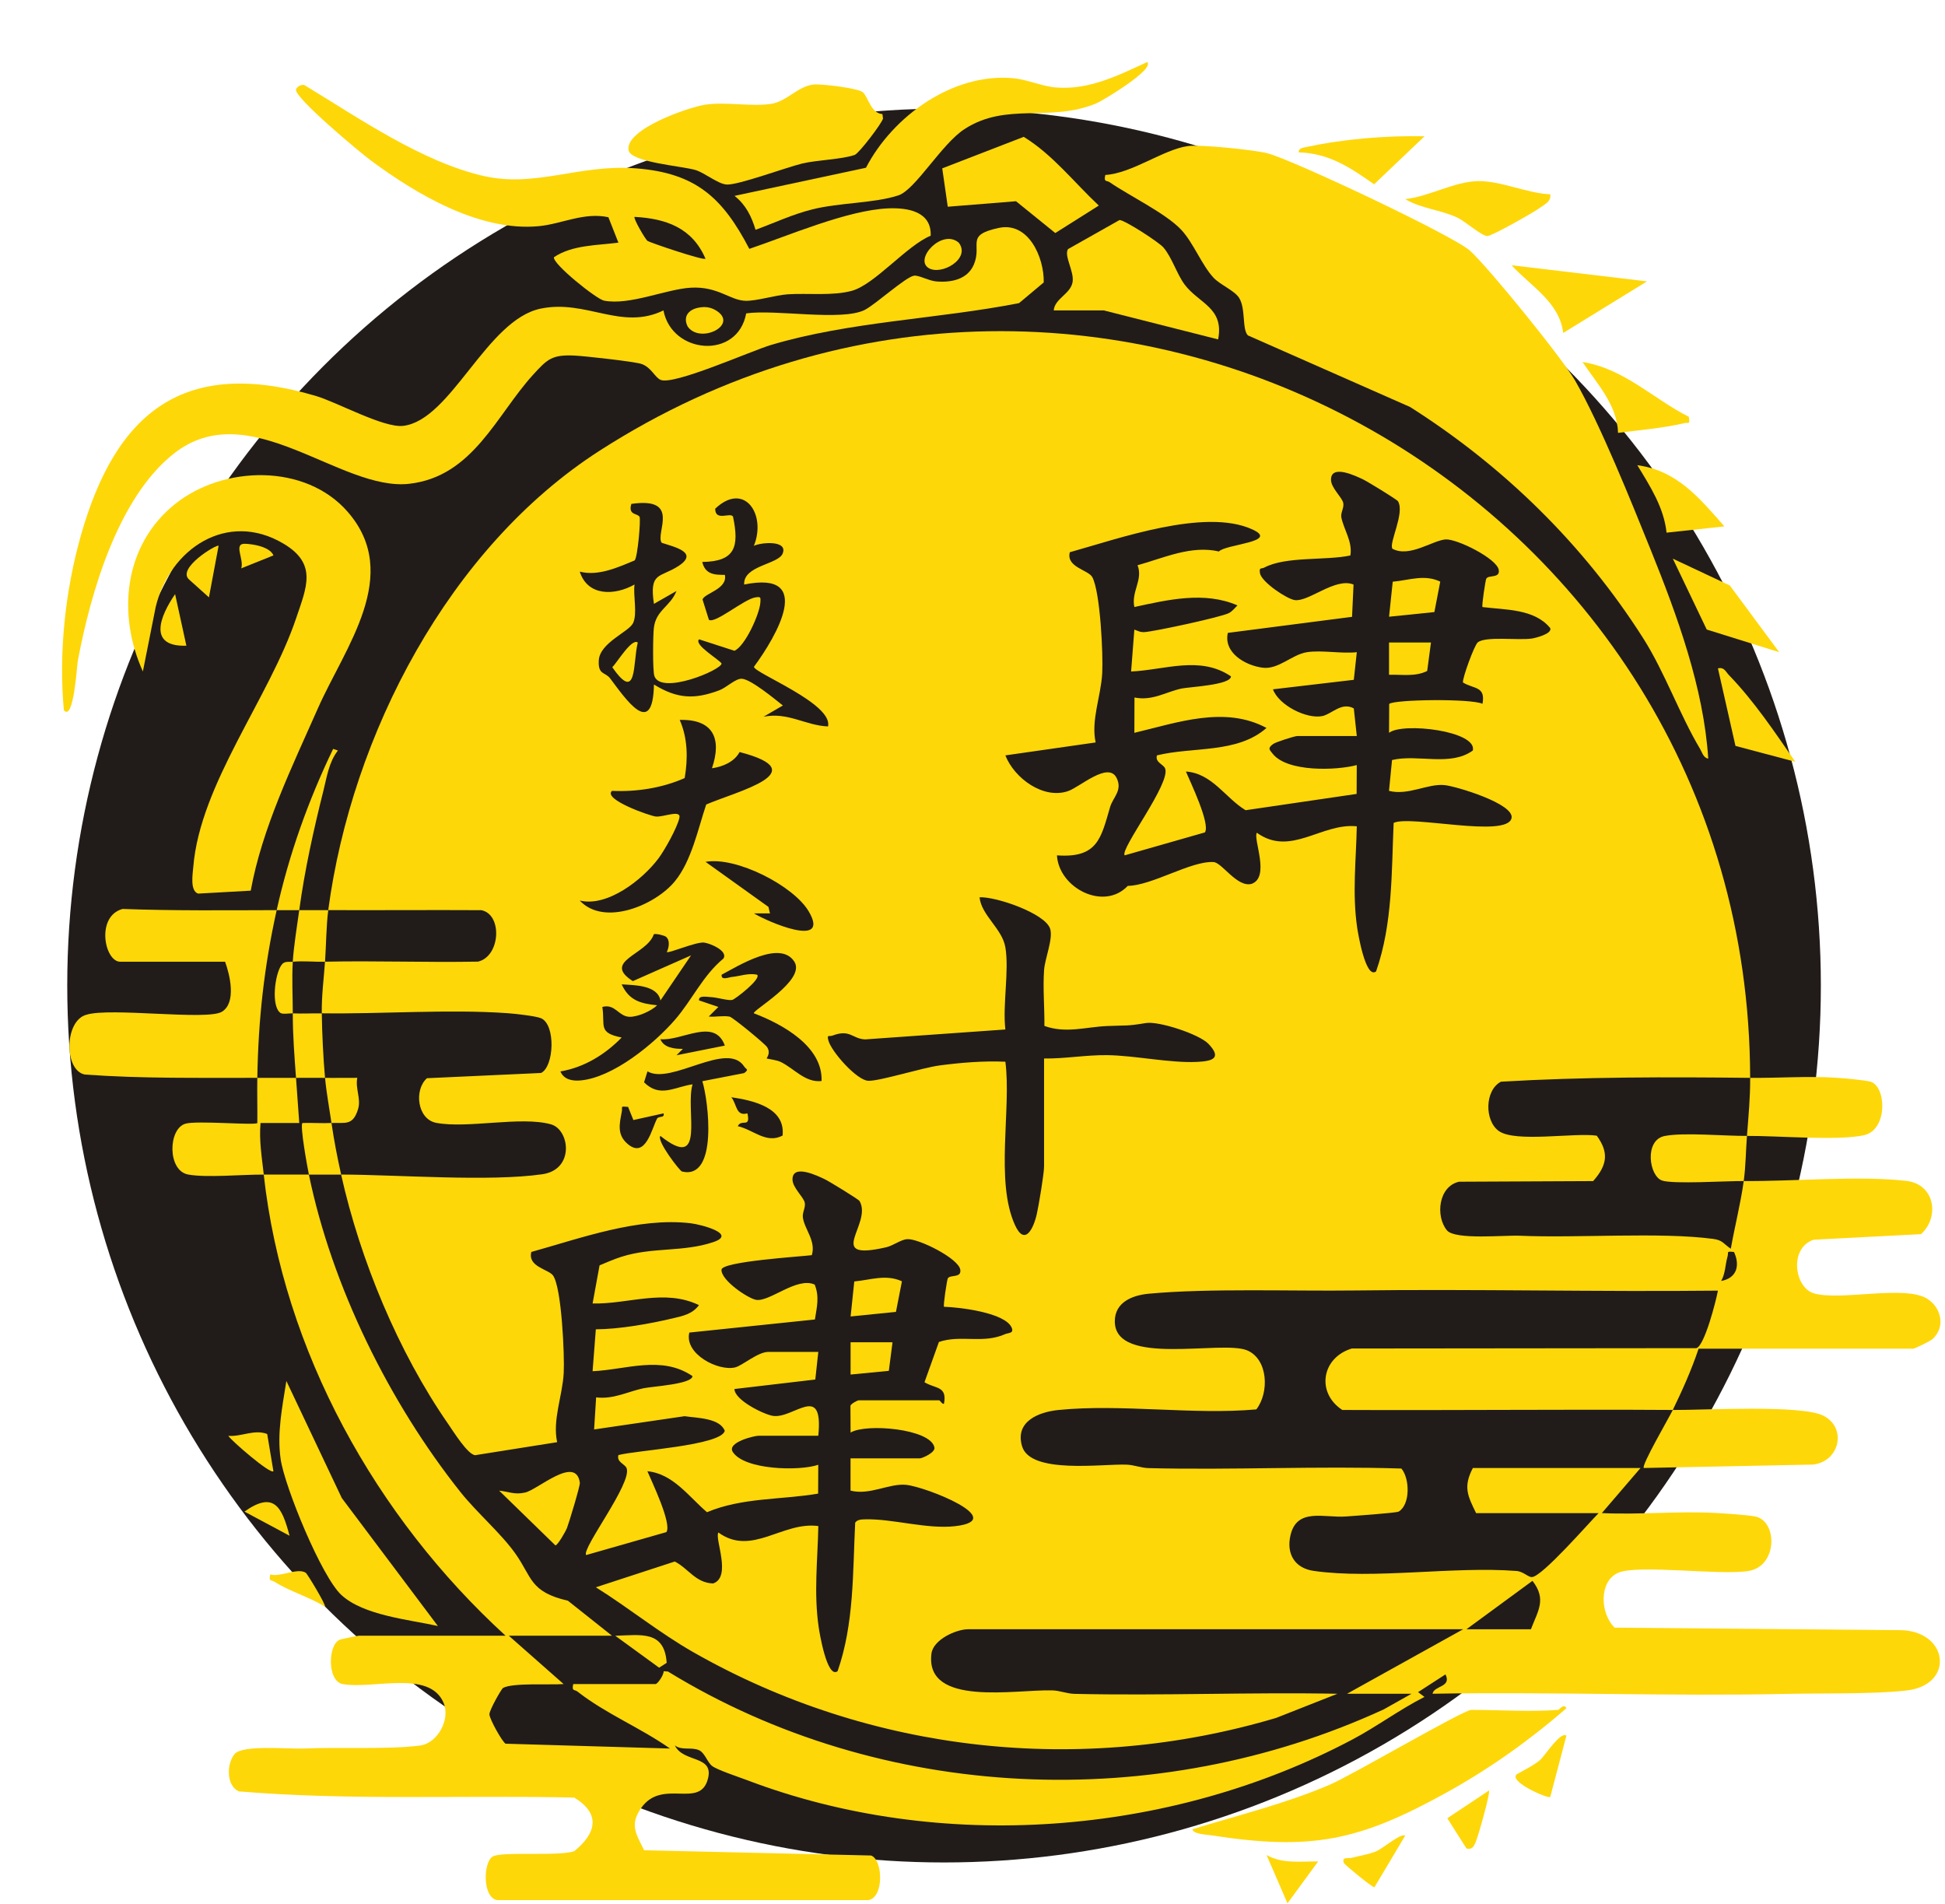
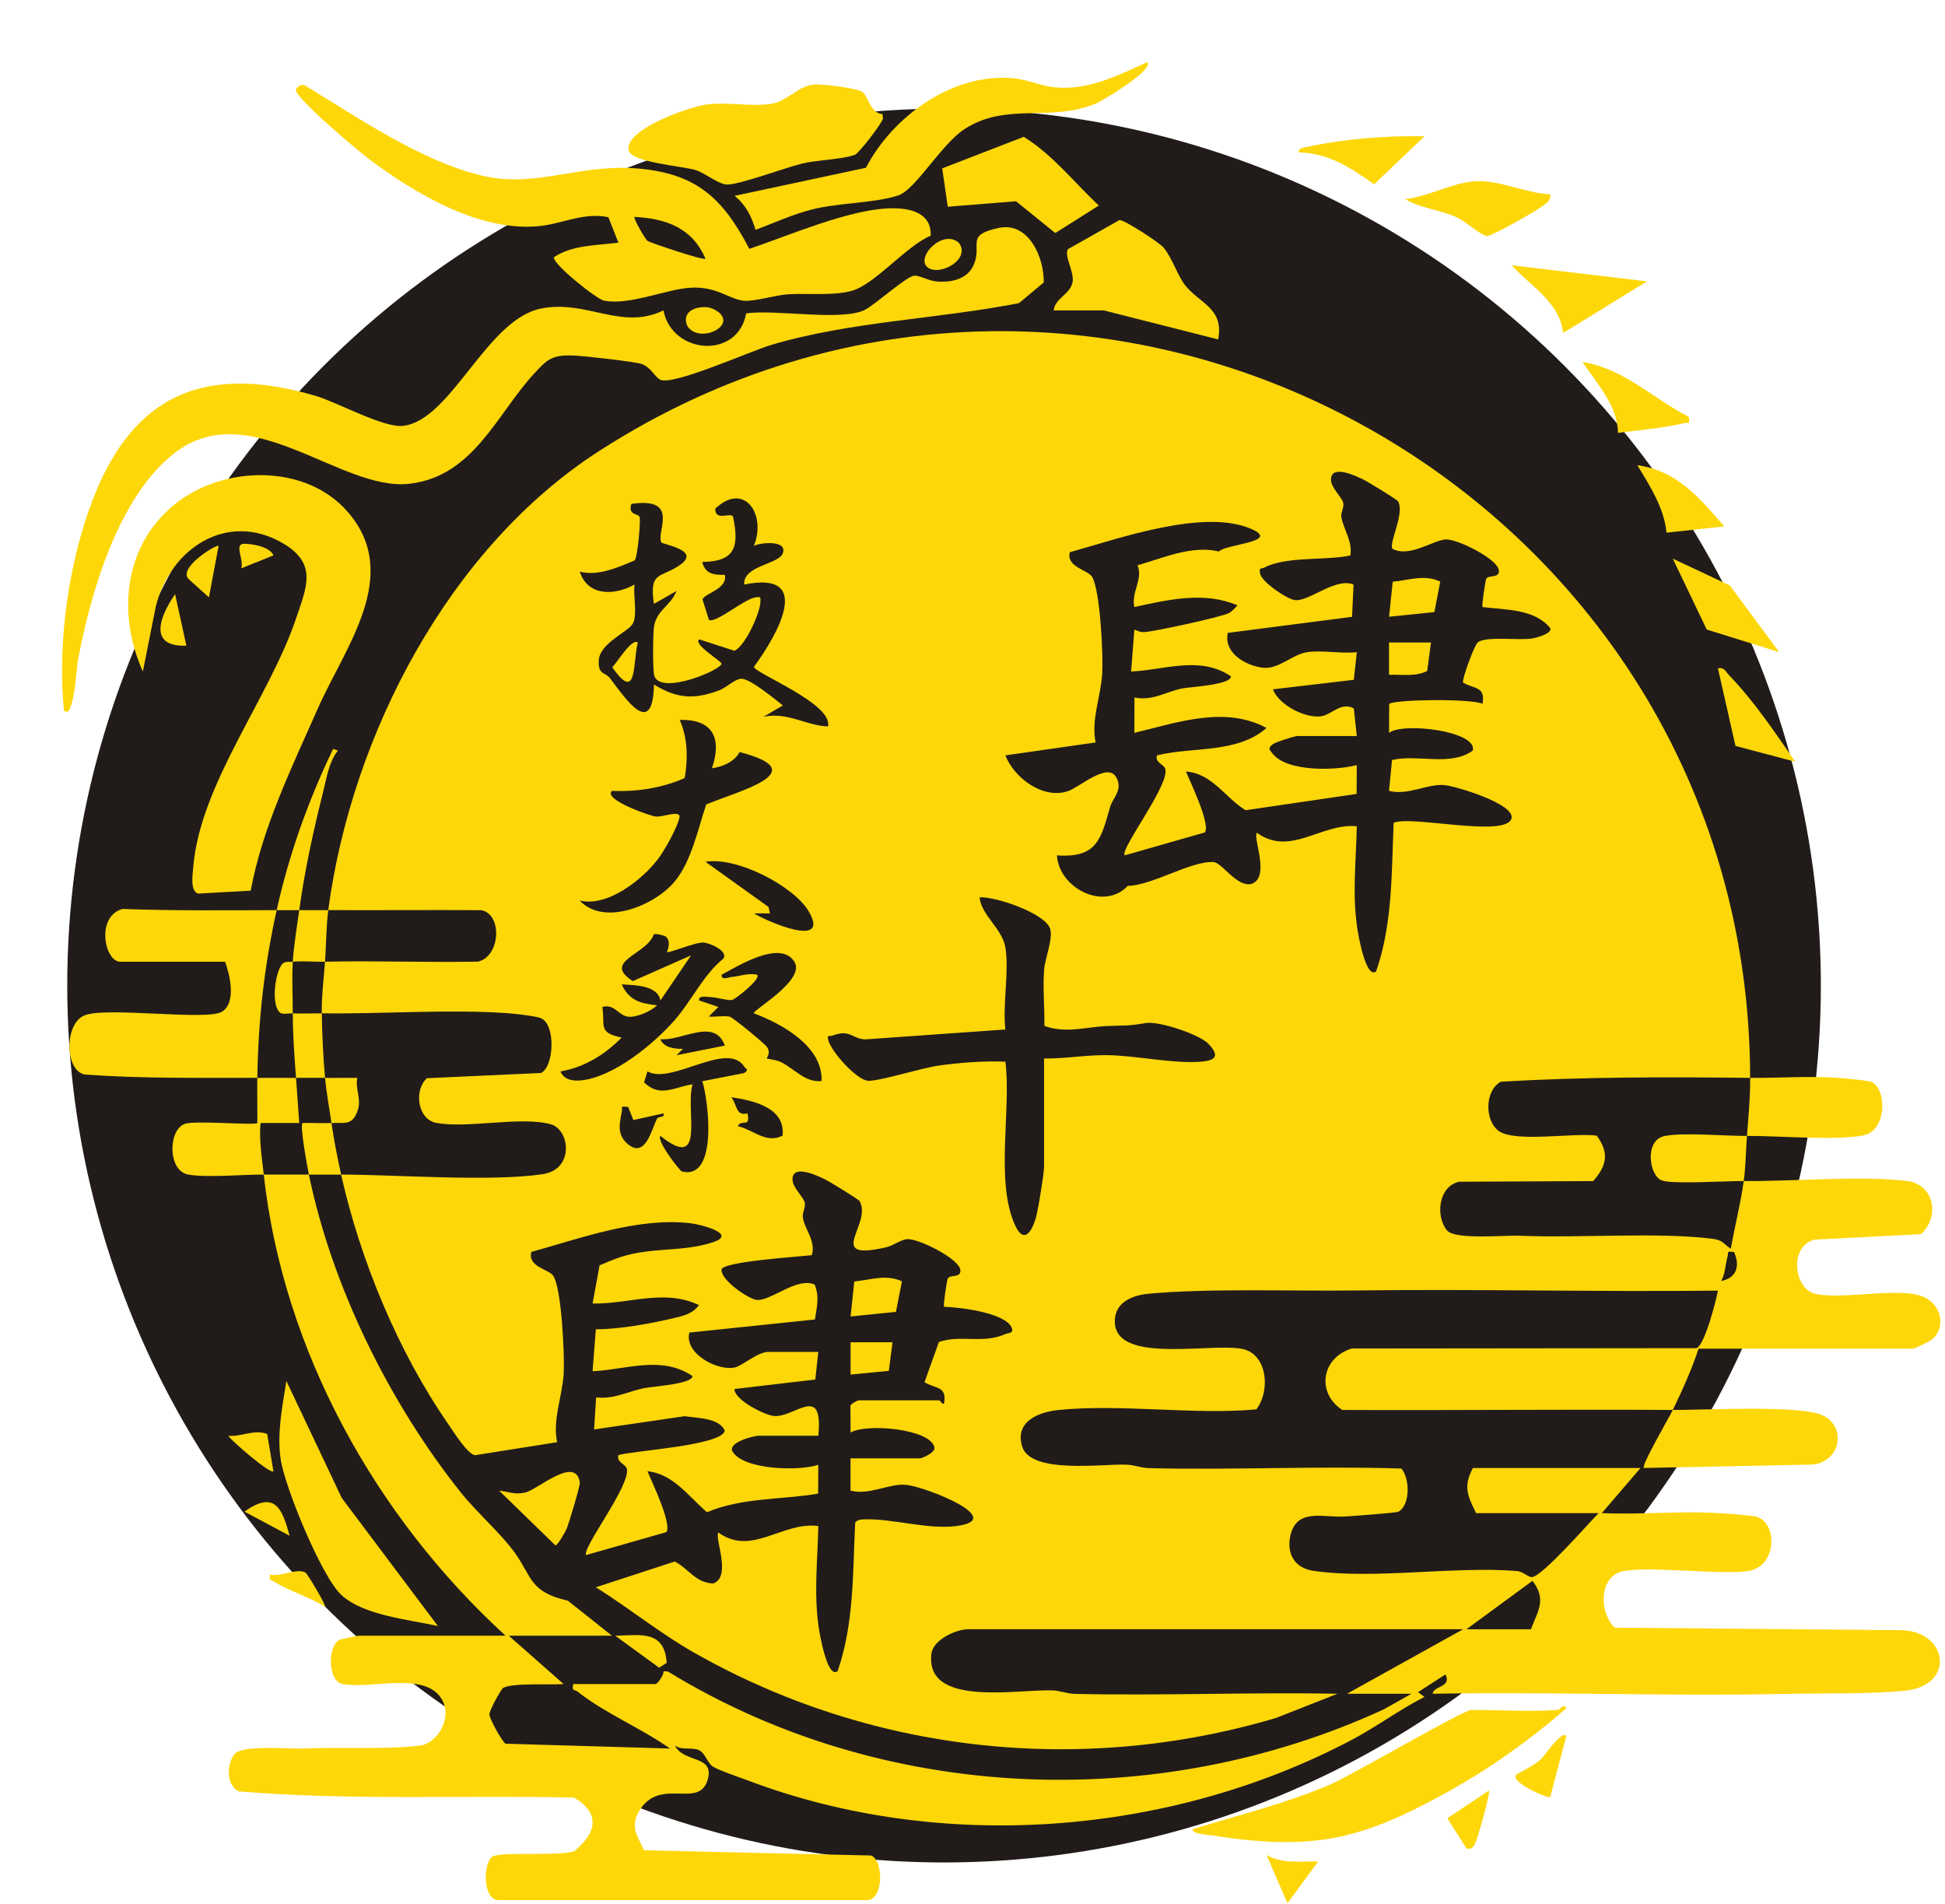
<svg xmlns="http://www.w3.org/2000/svg" width="376" height="368" viewBox="0 0 376 368" fill="none">
  <circle cx="182.5" cy="190.5" r="169.5" fill="#211C1A" />
  <g filter="url(#filter0_d_1343_305848)">
    <path d="M325.714 207.561C325.493 210.436 325.486 213.43 325.09 216.286C321.84 216.255 311.451 216.926 309.297 216.187C306.793 215.328 305.809 208.341 309.833 207.573C313.589 206.855 321.394 207.595 325.714 207.561Z" fill="#FED709" />
    <path d="M326.339 196.341C310.277 196.166 294.175 196.138 278.154 197.084C274.997 198.757 274.969 204.623 277.735 206.609C280.919 208.897 292.348 206.89 296.682 207.517C298.998 210.714 298.792 213.133 295.979 216.296L270.062 216.418C266.072 217.307 265.47 223.08 267.714 225.814C269.269 227.706 278.837 226.726 281.797 226.857C293.079 227.347 308.935 226.105 319.202 227.472C321.035 227.715 321.21 228.446 322.593 229.373C323.361 225.031 324.488 220.654 325.093 216.283C334.649 216.374 347.542 215.197 356.583 216.268C362.028 216.914 363.027 223.236 359.358 226.551L338.62 227.628C333.825 229.189 334.871 236.837 338.611 237.98C343.659 239.522 356.308 236.304 360.595 239.057C363.329 240.812 364.126 244.555 361.575 246.843C361.122 247.249 358.154 248.694 357.816 248.694H316.365C315.01 252.756 313.243 256.692 311.379 260.538C317.417 260.576 336.26 259.486 340.496 261.65C345.107 264.004 343.64 270.531 338.452 271.093L305.772 271.752C305.263 271.259 310.639 262.059 311.379 260.535C290.091 260.398 268.782 260.635 247.488 260.535C242.396 257.204 243.486 250.417 249.327 248.657L315.953 248.588C317.538 248.048 319.724 239.507 320.102 237.471C296.735 237.721 273.324 237.14 249.951 237.437C237.816 237.593 221.695 236.978 210.063 238.067C206.923 238.361 203.52 239.688 203.511 243.387C203.486 252.266 224.183 246.958 229.085 249.013C233.165 250.723 233.396 257.179 230.867 260.426C218.589 261.512 204.734 259.327 192.644 260.538C188.797 260.922 184.143 262.749 185.588 267.566C187.212 272.976 201.032 270.937 205.752 271.103C207.229 271.153 208.59 271.739 210.063 271.777C226.328 272.18 242.655 271.334 258.914 271.858C260.562 273.822 260.637 278.817 258.402 280.172C257.962 280.44 249.754 281.011 248.137 281.127C243.951 281.423 238.69 279.366 237.46 284.804C236.655 288.366 238.303 291.11 241.937 291.638C253.569 293.321 269.013 290.701 281.179 291.66C282.508 291.766 283.429 292.89 284.163 292.837C286.177 292.693 295.024 282.507 297.041 280.477H273.355C271.688 277.075 270.842 275.367 272.731 271.752H305.142L297.662 280.471C304.97 280.815 312.531 280.04 319.814 280.452C321.728 280.562 325.568 280.812 327.254 281.114C331.643 281.901 331.727 290.755 325.986 291.663C320.426 292.543 304.502 290.342 300.787 292.019C297.072 293.695 297.312 299.908 300.147 302.614L355.141 303.095C364.681 303.067 366.027 313.684 356.561 314.761C350.249 315.479 340.259 315.264 333.525 315.411C310.686 315.907 287.784 314.983 264.939 315.389C265.173 313.812 268.697 314.159 267.433 311.649L262.135 315.077L263.375 316.001C258.577 318.436 254.218 321.698 249.464 324.221C214.256 342.889 169.761 346.298 132.333 332.059C130.788 331.473 126.704 330.127 125.68 329.362C124.734 328.654 124.269 326.805 123.133 326.3C121.647 325.641 119.808 326.412 118.456 325.376C120.099 328.766 126.002 327.214 124.872 331.76C123.364 337.832 116.012 331.594 111.919 337.516C109.675 340.763 110.977 342.458 112.516 345.643L156.38 346.654C158.7 347.431 158.934 354.793 155.859 355.28H84.176C81.225 354.905 81.403 347.937 83.233 346.857C85.009 345.808 95.998 346.879 99.02 345.814C103.281 342.34 104.177 338.59 99.007 335.459C77.376 334.969 55.705 336.068 34.139 334.257C31.701 333.093 31.801 328.928 33.343 327.052C34.863 325.201 43.86 326.112 46.77 325.978C53.519 325.666 63.16 326.2 69.247 325.391C72.537 324.954 75.147 320.378 73.733 317.103C70.973 310.719 60.05 314.577 54.256 313.519C51.187 312.957 51.381 305.752 53.753 304.912C53.997 304.825 57.187 304.169 57.372 304.169H85.733C60.678 281.258 42.761 249.166 38.984 215.035C41.884 215.063 44.809 215.019 47.71 215.035C52.186 236.716 63.3 259.165 77.023 276.413C80.174 280.374 84.812 284.333 87.61 288.266C90.9 292.893 90.376 295.69 97.79 297.41L106.303 304.169H86.358L96.953 313.513C94.515 313.722 87.091 313.219 85.237 314.274C84.95 314.44 82.571 318.579 82.612 319.382C82.658 320.312 85.056 324.636 85.737 325.045L117.52 325.978C111.823 321.96 105.117 319.269 99.61 314.946C99.101 314.546 98.471 314.971 98.82 313.519H114.713C115.132 313.519 116.337 311.743 116.29 311.034L117.127 311.093C158.441 336.43 211.565 338.631 255.492 318.414L260.88 315.386H248.415L270.855 302.92H175.177C172.857 302.92 168.409 304.906 168.065 307.628C166.748 318.011 184.427 314.524 191.41 314.736C192.887 314.78 194.248 315.376 195.722 315.411C212.642 315.792 229.625 315.067 246.545 315.392L234.704 320.059C196.939 331.276 156.231 326.827 122.09 307.391C115.481 303.629 109.612 298.824 103.191 294.81L118.447 289.83C121.091 291.188 122.471 293.964 125.855 294.073C129.517 292.827 126.089 285.332 126.879 284.224C133.335 288.9 139.251 282.035 146.197 282.975C146.063 289.615 145.301 295.893 146.266 302.539C146.394 303.414 147.873 312.601 149.924 311.025C153.131 301.812 152.843 291.95 153.321 282.316C153.749 281.707 154.551 281.695 155.225 281.676C160.501 281.523 167.201 283.637 172.695 282.991C183.075 281.764 167.038 275.392 163.155 275.008C159.892 274.686 156.14 277.075 152.422 276.126V269.888H165.827C166.277 269.888 168.952 268.724 168.624 267.722C167.834 264.175 155.441 263.08 152.431 264.903L152.403 259.72C152.528 259.308 153.811 258.668 153.983 258.668H169.567C169.698 258.668 170.276 259.602 170.494 259.293C171.119 255.862 168.855 256.477 166.717 255.175L169.508 247.392C173.769 245.941 178.008 247.811 182.345 245.863C182.885 245.619 184.043 245.772 183.584 244.651C182.379 241.714 173.432 240.671 170.497 240.59C170.297 240.399 171.078 235.323 171.228 235.092C171.727 234.321 173.9 235.092 173.638 233.416C173.294 231.221 165.549 227.375 163.37 227.519C162.146 227.6 160.695 228.771 159.309 229.089C147.187 231.871 156.746 224.578 154.161 220.145C153.961 219.805 148.273 216.333 147.461 215.946C146.003 215.247 141.236 212.946 141.202 215.937C141.174 217.56 143.344 219.34 143.575 220.479C143.759 221.397 143.085 222.346 143.206 223.307C143.49 225.568 145.782 227.84 144.939 230.613C142.916 230.881 127.457 231.827 127.475 233.441C127.416 235.533 132.686 239.016 134.175 239.251C136.819 239.669 142.064 234.736 145.495 236.301C146.444 238.679 145.907 240.64 145.535 243.047L121.257 245.575C120.248 249.737 126.892 253.108 130.132 252.303C131.515 251.96 134.515 249.312 136.529 249.312H146.191L145.61 254.651L129.979 256.486C130.023 258.628 135.514 261.319 137.315 261.659C141.333 262.418 147.233 254.991 146.191 265.518H134.659C133.766 265.518 128.481 266.813 129.658 268.649C131.893 272.133 142.504 272.395 146.184 271.131L146.156 276.706C139.032 277.918 131.459 277.44 124.675 280.3C121.166 277.312 118.129 272.857 113.152 272.379C113.97 274.331 117.938 282.547 116.821 284.146L101.314 288.579C100.353 287.386 110.315 274.587 109.125 271.764C108.791 270.972 107.171 270.616 107.546 269.258C110.692 268.362 127.416 267.428 128.109 264.572C127.173 262.068 122.633 262.09 120.339 261.74L102.85 264.303L103.241 258.1C106.584 258.519 109.347 256.986 112.391 256.34C114.055 255.984 121.853 255.55 121.865 253.986C115.881 249.921 109.072 252.756 102.557 253.046L103.184 244.948C107.699 244.932 113.702 243.868 118.172 242.8C120.123 242.335 121.85 241.982 123.124 240.271C116.446 237.05 109.5 240.106 102.557 239.956L103.906 232.582C105.307 231.996 106.703 231.384 108.164 230.918C114.173 229.014 120.058 230.06 125.902 228.087C130.594 226.504 123.479 224.675 121.503 224.444C111.379 223.258 100.319 227.319 90.716 229.994C89.973 232.866 94.009 233.319 94.899 234.53C96.582 236.819 97.159 250.046 96.975 253.389C96.728 257.885 94.777 262.443 95.704 266.763L79.839 269.279C78.363 269.089 75.659 264.709 74.626 263.22C64.98 249.309 57.628 231.543 53.941 215.031C65.036 215.069 82.555 216.452 92.839 214.972C99.132 214.067 98.136 206.34 94.515 205.326C88.705 203.699 78.444 206.187 72.347 205.042C68.626 204.342 68.02 198.617 70.54 196.41L92.589 195.398C95.127 194.19 95.467 186.03 92.576 184.812C91.549 184.378 87.472 183.938 86.071 183.838C74.679 183.036 61.814 184.029 50.204 183.863C50.163 180.376 50.588 177.314 50.828 173.889C60.675 173.677 70.564 174.061 80.42 173.873C84.753 172.856 85.178 164.726 81.048 163.93C71.186 163.874 61.308 163.958 51.453 163.918C55.986 129.974 74.82 93.836 103.862 75.149C199.949 13.321 326.105 82.76 326.333 196.329L326.339 196.341ZM240.632 114.065C243.511 113.619 247.291 114.39 250.294 114.065L249.711 119.404L234.08 121.239C235.222 124.327 240.57 127.012 243.592 126.418C245.443 126.056 247.329 123.621 249.711 124.929L250.291 130.271H238.759C238.319 130.271 234.501 131.46 234.089 131.835C233.018 132.628 233.386 132.887 234.058 133.723C236.902 137.254 246.298 136.945 250.285 135.884L250.257 141.459L228.797 144.609C224.895 142.262 222.326 137.467 217.256 137.133C218.074 139.084 222.042 147.3 220.924 148.899L205.418 153.332C204.457 152.139 214.418 139.34 213.229 136.518C212.895 135.725 211.275 135.369 211.649 134.011C218.608 132.291 227.168 133.699 232.837 128.707C224.736 124.361 215.58 127.686 207.291 129.65L207.313 122.822C210.819 123.531 213.432 121.704 216.479 121.077C217.937 120.777 225.957 120.409 225.969 118.736C219.984 114.671 213.176 117.506 206.661 117.796L207.288 109.698C208.006 109.948 208.437 110.241 209.28 110.179C211.365 110.023 224.124 107.278 225.585 106.495C226.231 106.148 226.712 105.527 227.224 105.018C220.846 102.249 213.781 103.923 207.288 105.334C206.654 102.343 209.024 100.045 207.906 97.257C213.004 95.843 218.261 93.355 223.637 94.594C224.948 93.174 235.447 92.771 230.084 90.324C220.905 86.138 204.151 92.15 194.816 94.741C194.051 97.654 198.413 98.135 199.171 99.577C200.707 102.49 201.275 114.49 201.076 118.136C200.829 122.632 198.875 127.19 199.805 131.51L182.354 134.011C184.096 138.462 189.768 142.593 194.538 140.891C196.814 140.08 202.259 135.135 203.86 138.375C205.053 140.788 203.148 142.121 202.605 143.979C200.838 150.016 200.205 153.9 192.325 153.335C192.693 159.625 201.357 164.149 206.017 159.235C210.8 159.145 218.252 154.368 222.601 154.63C224.233 154.727 227.115 159.535 229.906 158.86C233.636 157.615 230.18 150.082 230.973 148.967C237.495 153.663 243.454 147.016 250.291 147.719C250.154 154.359 249.395 160.637 250.36 167.283C250.488 168.157 251.968 177.345 254.019 175.768C257.24 166.553 256.991 156.7 257.415 147.06C260.599 145.496 279.346 150.054 280.205 146.142C280.816 143.37 269.459 139.97 267.249 139.752C263.987 139.43 260.234 141.818 256.516 140.869L257.103 134.907C262.114 133.717 268.351 136.233 272.725 133.068C273.605 129.278 259.142 127.567 256.525 129.65L256.554 124.071C257.409 123.194 272.394 122.997 274.592 124.04C275.216 120.609 272.953 121.224 270.814 119.922C270.677 119.098 272.993 112.773 273.655 112.189C275.091 110.928 281.497 111.808 284.11 111.427C284.766 111.331 288.128 110.525 287.681 109.401C284.622 105.658 279.062 105.902 274.595 105.34C274.395 105.149 275.175 100.073 275.325 99.842C275.825 99.071 277.997 99.842 277.735 98.166C277.392 95.971 269.647 92.125 267.467 92.269C264.958 92.437 260.468 95.837 257.184 94.073C256.422 93.012 259.616 87.218 258.261 84.895C258.061 84.555 252.373 81.083 251.562 80.696C250.06 79.975 245.346 77.709 245.303 80.687C245.274 82.31 247.447 84.093 247.675 85.229C247.866 86.181 247.11 87.133 247.31 88.057C247.828 90.468 249.489 92.703 249.049 95.369C244.269 96.393 236.602 95.481 232.391 97.716C231.841 98.007 231.364 97.573 231.576 98.796C231.857 100.495 236.749 103.77 238.291 103.991C240.998 104.378 246.149 99.552 249.661 100.988L249.373 107.229L225.357 110.332C224.505 114.203 228.757 116.628 232.072 117.062C235.132 117.465 237.766 114.512 240.632 114.068V114.065ZM133.738 93.493C136.198 87.477 131.908 80.965 126.255 86.334C126.273 88.85 129.167 86.965 129.701 87.848C130.925 93.658 130.16 96.549 123.76 96.621C124.304 98.921 125.936 99.152 128.125 99.112C128.712 101.881 124.157 102.671 123.81 103.879L125.043 107.803C126.227 108.63 131.874 103.776 134.05 103.467C135.096 103.317 135.046 103.448 134.996 104.41C134.88 106.635 132.024 112.935 129.976 113.788L123.142 111.577C122.068 112.62 127.051 115.486 127.491 116.251C127.491 117.499 115.775 122.416 114.498 118.661C114.155 117.652 114.229 110.816 114.398 109.383C114.81 105.896 117.576 105.277 118.775 102.234L114.417 104.722C113.477 98.438 115.6 99.752 119.215 97.37C123.202 94.741 118.204 93.683 115.918 92.918C114.595 91.145 119.771 83.983 110.049 85.401C109.381 87.599 111.192 87.189 111.629 87.879C111.91 88.323 111.267 95.759 110.689 96.324C107.424 97.688 103.634 99.408 100.078 98.494C101.608 103.314 106.868 103.133 110.667 100.982C110.368 103.083 111.264 106.642 110.368 108.468C109.547 110.144 103.965 112.233 103.756 115.629C103.578 118.508 104.983 117.852 105.941 119.12C108.95 123.103 114.204 130.911 114.42 120.309C118.878 123.059 122.215 123.25 127.06 121.427C128.477 120.893 130.207 119.098 131.446 119.201C133.213 119.344 137.749 123.103 139.341 124.367L135.605 126.54C140.315 125.585 143.728 128.245 148.067 128.413C149.107 124.03 133.841 118.117 133.747 116.891C138.105 110.981 145.598 98.181 131.862 100.985C131.656 97.311 138.411 97.114 139.291 95.019C140.406 92.372 135.114 92.818 133.735 93.508L133.738 93.493ZM125.633 136.499C127.613 130.664 125.79 126.983 119.399 127.155C120.948 130.683 121.013 134.582 120.358 138.397C115.971 140.329 111.064 141.082 106.309 140.869C104.474 142.508 113.677 145.73 114.798 145.83C116.271 145.964 119.721 144.416 119.337 146.098C118.903 148.009 116.518 152.286 115.3 153.915C112.25 158.002 105.429 163.384 100.072 162.067C104.758 167.115 114.642 163.012 118.472 158.336C121.694 154.399 122.927 148.243 124.522 143.504C130.429 140.957 145.81 137.214 130.975 133.364C129.967 135.256 127.731 136.202 125.627 136.502L125.633 136.499ZM133.741 164.545C136.192 166.063 148.613 171.501 144.364 164.205C141.458 159.219 130.332 153.516 124.391 154.587L136.554 163.297L136.847 164.555L133.741 164.548V164.545ZM182.354 171.098C183.119 175.706 181.792 182.159 182.354 186.991L155.244 188.908C152.74 188.799 152.356 186.869 148.929 188.174C148.285 188.418 147.82 187.865 148.136 189.102C148.723 191.29 153.611 196.794 155.834 196.906C157.994 197.015 166.317 194.374 169.664 193.937C173.872 193.388 178.102 193.038 182.357 193.222C183.534 202.376 180.368 216.258 184.186 224.737C186.078 228.939 187.773 225.565 188.429 222.674C188.804 221.022 189.834 214.869 189.834 213.483V192.601C193.97 192.648 197.835 191.908 202.015 191.952C207.363 192.008 214.184 193.522 219.469 193.254C222.398 193.107 224.255 192.557 221.633 189.785C219.841 187.89 211.977 185.33 209.517 185.746C205.755 186.382 205.724 186.161 201.987 186.326C197.876 186.507 194.02 187.806 189.899 186.301C189.94 182.727 189.584 179.04 189.84 175.469C189.999 173.255 191.657 169.347 190.989 167.461C189.949 164.53 180.609 161.299 177.365 161.436C177.706 164.929 181.755 167.511 182.348 171.095L182.354 171.098ZM116.749 169.072C116.446 168.816 114.741 168.388 114.389 168.591C113.099 172.54 104.28 173.767 110.337 177.644L121.591 172.668L115.675 181.378C115.11 178.397 110.633 178.425 108.182 178.269C109.603 181.381 111.813 181.987 115.035 182.312C113.874 183.442 111.301 184.566 109.712 184.541C107.599 184.506 106.924 181.953 104.443 182.633C105.008 186.308 103.537 187.612 108.176 188.546C104.976 191.836 100.927 194.324 96.338 195.102C96.997 196.656 98.592 196.981 100.206 196.841C106.503 196.294 114.414 189.792 118.472 185.128C121.766 181.341 123.895 176.53 127.838 173.293C128.855 171.763 125.053 170.252 124.041 170.186C122.421 170.08 117.279 172.312 116.908 172.025C117.317 171.157 117.573 169.765 116.749 169.069V169.072ZM133.735 183.866C133.332 183.339 143.843 177.479 141.564 173.892C138.814 169.559 130.597 174.785 127.503 176.402C127.375 177.576 128.812 176.905 129.498 176.839C131.05 176.689 132.651 176.046 134.353 176.396C135.261 177.176 130.126 181.144 129.555 181.278C128.768 181.459 126.639 180.779 125.34 180.726C124.659 180.698 122.971 180.345 123.142 181.372L126.873 182.633L125.009 184.488C126.308 184.609 127.791 184.269 129.046 184.506C129.636 184.619 135.873 189.742 136.298 190.407C137.075 191.627 136.142 192.508 136.22 192.586C136.32 192.685 138.09 192.848 138.964 193.285C141.614 194.608 143.671 197.296 146.818 196.956C147.096 190.263 139.235 185.945 133.735 183.863V183.866ZM128.122 190.104C126.13 184.584 119.793 189.289 115.659 188.867C116.355 190.556 118.428 190.756 120.02 190.737L118.781 191.971L128.125 190.104H128.122ZM123.779 196.987L131.874 195.417C132.861 194.624 132.28 194.79 131.868 194.156C128.587 189.086 117.76 197.771 113.168 195.089L112.506 197.2C115.584 200.268 118.4 198.08 121.887 197.593C120.401 202.479 124.622 214.691 115.659 207.561C114.891 208.519 119.424 214.345 119.827 214.441C126.885 216.162 124.94 200.69 123.773 196.987H123.779ZM139.288 207.499C139.853 202.085 133.625 200.718 129.373 200.087C130.482 201.448 130.229 203.83 132.489 203.2C133.148 206.184 131.346 204.174 130.625 205.682C133.619 206.347 136.138 209.166 139.291 207.495L139.288 207.499ZM109.416 201.951C107.764 201.804 108.395 201.901 108.201 202.894C107.717 205.369 107.268 207.402 109.397 209.169C112.831 212.019 114.011 206.078 115.016 204.236C115.325 203.668 116.524 204.171 116.281 203.206L110.443 204.495L109.419 201.954L109.416 201.951ZM323.211 230.001C321.606 229.82 322.221 229.998 321.956 230.906C321.509 232.433 321.559 234.159 320.729 235.601C323.801 235.055 324.394 232.545 323.214 230.001H323.211ZM271.485 302.927H283.951C285.302 299.361 287.035 297.142 284.25 293.564L271.485 302.927Z" fill="#FED709" />
    <path d="M52.08 205.067C52.567 208.416 53.213 211.738 53.95 215.041C51.877 215.035 49.788 215.053 47.716 215.041C47.422 213.62 45.952 205.585 46.467 205.067C48.328 205.007 50.219 205.154 52.08 205.067Z" fill="#FED709" />
    <path d="M325.715 207.561C326.014 203.64 326.345 200.403 326.339 196.341C331.715 196.4 337.599 195.966 342.881 196.316C344.33 196.413 348.513 196.769 349.593 197.084C352.684 197.983 352.987 206.397 348.329 207.43C343.322 208.538 331.574 207.517 325.711 207.564L325.715 207.561Z" fill="#FED709" />
    <path d="M50.21 183.876C50.251 187.597 50.497 192.66 50.834 196.341C48.971 196.307 47.091 196.35 45.224 196.341C44.912 192.005 44.606 188.33 44.6 183.876C46.458 183.96 48.349 183.851 50.21 183.876Z" fill="#FED709" />
    <path d="M51.459 163.927C51.065 166.874 51.053 170.814 50.834 173.901C48.821 173.945 46.539 173.702 44.6 173.901C44.781 170.867 45.427 167.033 45.846 163.927C47.713 163.927 49.589 163.921 51.456 163.927H51.459Z" fill="#FED709" />
    <path d="M41.484 163.927C43.879 153.126 47.609 142.708 52.398 132.759L53.322 133.068C51.58 135.306 51.187 138.181 50.516 140.857C48.624 148.399 46.891 156.216 45.849 163.927C44.397 163.927 42.939 163.924 41.484 163.927Z" fill="#FED709" />
    <path d="M44.6 173.901C44.407 177.111 44.597 180.62 44.6 183.876C43.913 183.844 42.658 184.103 42.209 183.788C40.392 182.518 41.097 176.361 42.421 174.516C42.989 173.698 43.817 173.983 44.6 173.901Z" fill="#FED709" />
    <path d="M45.224 196.341L45.852 205.07L38.366 205.064C38.063 208.457 38.625 211.71 38.993 215.041C34.935 215.003 27.926 215.69 24.361 215.025C20.325 214.273 20.496 206.166 23.852 205.201C26.103 204.555 37.257 205.563 37.748 205.073C37.779 202.173 37.694 199.244 37.744 196.344C40.232 196.35 42.736 196.329 45.224 196.344V196.341Z" fill="#FED709" />
    <path d="M41.485 163.927C39.047 174.932 37.935 185.049 37.745 196.338C26.612 196.313 15.514 196.513 4.41 195.701C0.348 194.927 0.417 185.327 4.675 184.15C9.283 182.677 28.03 185.302 30.892 183.567C33.755 181.831 32.431 176.371 31.51 173.898H11.253C8.187 173.898 6.486 165.098 11.699 163.693C21.596 164.055 31.567 163.952 41.481 163.924L41.485 163.927Z" fill="#FED709" />
    <path d="M50.834 196.341C52.907 196.379 54.999 196.313 57.072 196.338C56.647 198.355 57.827 200.381 57.225 202.366C56.22 205.678 54.724 204.948 52.083 205.067C51.665 202.198 51.1 199.223 50.838 196.341H50.834Z" fill="#FED709" />
    <path d="M36.471 160.159L26.3 160.727C24.692 160.19 25.254 156.934 25.363 155.592C26.668 139.527 40.027 122.991 45.237 107.531C47.272 101.494 49.389 97.004 42.824 93.093C31.922 86.6 20.79 94.101 18.099 105.324L15.62 117.79C10.603 106.701 11.943 93.33 21.867 85.404C31.223 77.933 47.048 77.555 55.214 86.933C65.825 99.115 54.662 113.138 49.48 124.861C44.494 136.14 38.669 148.059 36.471 160.156V160.159Z" fill="#FED709" />
    <path d="M289.252 318.511C289.401 318.498 290.325 317.171 290.806 318.195C283.748 324.336 275.965 329.874 267.761 334.416C250.763 343.829 241.628 345.789 222.02 342.733C221.196 342.605 218.636 342.511 218.508 341.581C227.355 338.865 236.58 336.614 245.103 332.955C249.33 331.142 270.876 318.511 272.419 318.511C277.813 318.511 283.976 318.917 289.248 318.511H289.252Z" fill="#FED709" />
    <path d="M72.65 302.296C67.077 301.05 58.339 300.27 54.012 296.318C50.172 292.815 43.03 275.364 42.255 270.051C41.519 264.99 42.583 259.895 43.361 254.932L54.072 277.555L72.646 302.293L72.65 302.296Z" fill="#FED709" />
    <path d="M290.809 323.502L287.687 335.34C287.244 335.718 279.527 332.35 281.225 330.945C282.611 330.161 284.644 329.159 285.789 328.138C286.635 327.386 289.698 322.575 290.809 323.502Z" fill="#FED709" />
-     <path d="M259.641 342.823L253.7 352.795C253.335 352.882 247.953 348.458 247.806 348.112C247.269 346.847 248.674 347.269 249.27 347.11C250.906 346.673 252.617 346.46 254.184 345.78C255.18 345.349 258.995 342.19 259.638 342.827L259.641 342.823Z" fill="#FED709" />
    <path d="M242.814 347.812L236.892 355.898L232.846 346.56C235.915 348.324 239.43 347.743 242.814 347.812Z" fill="#FED709" />
    <path d="M271.498 345.309L267.789 339.452L275.843 334.092C276.162 334.507 273.68 343.248 273.209 344.228C272.803 345.074 272.534 345.508 271.498 345.305V345.309Z" fill="#FED709" />
    <path d="M40.857 272.383C40.28 273.01 32.787 266.551 32.135 265.536C34.676 265.746 37.151 264.219 39.655 265.181L40.857 272.383Z" fill="#FED709" />
    <path d="M28.392 103.467L24.614 100.07C21.986 97.907 29.95 93.118 30.259 93.496L28.392 103.467Z" fill="#FED709" />
    <path d="M24.03 112.81C16.476 113.057 18.961 107.038 21.851 102.845L24.03 112.81Z" fill="#FED709" />
    <path d="M50.828 298.562C47.894 296.727 43.876 295.55 41.041 293.727C40.429 293.333 39.927 293.789 40.239 292.331C42.196 292.902 45.48 290.979 47.101 291.997C47.419 292.197 51.084 298.284 50.825 298.559L50.828 298.562Z" fill="#FED709" />
    <path d="M43.976 284.848L35.256 280.181C40.991 276.119 42.521 279.326 43.976 284.848Z" fill="#FED709" />
    <path d="M40.86 95.356L34.635 97.857C35.219 96.133 33.099 93.068 35.297 93.109C36.845 93.137 40.189 93.68 40.86 95.353V95.356Z" fill="#FED709" />
    <path d="M84.494 276.132C86.408 276.329 87.454 276.962 89.514 276.497C91.98 275.942 99.342 269.192 100.094 274.605C100.172 275.174 98.008 282.307 97.615 283.325C97.35 284.015 95.873 286.599 95.377 286.721L84.494 276.132Z" fill="#FED709" />
    <path d="M162.359 235.667L161.204 241.573L152.438 242.463L153.146 235.698C156.305 235.401 159.274 234.249 162.359 235.667Z" fill="#FED709" />
    <path d="M160.539 247.455L159.827 252.974L152.431 253.689V247.449L160.539 247.455Z" fill="#FED709" />
    <path d="M106.934 304.178C111.879 304.05 116.455 303.073 116.88 309.414L115.419 310.35L106.934 304.175V304.178Z" fill="#FED709" />
    <path d="M266.425 100.426L265.288 106.308L256.528 107.207L257.237 100.439C260.374 100.164 263.378 98.953 266.425 100.426Z" fill="#FED709" />
    <path d="M264.63 112.195L263.899 117.693C261.614 118.848 258.976 118.348 256.522 118.43V112.189L264.63 112.195Z" fill="#FED709" />
    <path d="M111.295 112.198C110.305 116.066 111.248 124.036 106.362 116.959C107.205 116.21 110.118 111.274 111.295 112.198Z" fill="#FED709" />
-     <path d="M318.228 134.632C317.292 134.488 317.067 133.455 316.661 132.774C312.712 126.159 309.812 117.902 305.657 111.368C294.125 93.237 278.672 78.142 260.599 66.67L229.247 52.834C228.061 51.657 228.872 47.608 227.511 45.532C226.609 44.155 223.887 43.047 222.616 41.698C220.334 39.273 218.701 34.908 216.335 32.398C213.326 29.208 206.351 25.867 202.487 23.204C201.937 22.824 201.338 23.304 201.675 21.818C206.851 21.509 212.882 16.902 217.615 16.237C220.031 15.896 230.39 16.964 232.984 17.62C237.791 18.834 268.866 33.507 272.141 36.432C275.75 39.657 290.06 57.32 292.501 61.575C297.378 70.079 303.325 84.907 307.127 94.323C312.238 106.988 317.354 120.986 318.231 134.635L318.228 134.632Z" fill="#FED709" />
    <path d="M0.348 125.279C-0.679 114.256 0.61 102.177 3.639 91.488C10.4 67.616 23.606 57.039 48.971 64.503C53.238 65.758 62.151 70.756 65.941 70.316C75.213 69.239 82.056 49.778 92.561 47.645C101.392 45.85 108.12 51.96 116.258 48.001C117.872 56.483 130.6 57.57 132.248 48.579C137.79 47.742 150.698 50.133 155.156 47.911C157.186 46.899 163.045 41.551 164.694 41.289C165.58 41.149 167.509 42.263 168.955 42.394C171.796 42.65 175.036 42.063 176.272 39.11C177.921 35.174 174.496 33.469 181.077 32.055C186.843 30.816 189.868 37.777 189.771 42.591L184.998 46.59C169.305 49.678 152.309 50.121 137.003 54.694C133.185 55.834 118.172 62.558 115.681 61.416C114.566 60.907 113.873 58.965 111.985 58.341C110.605 57.885 101.089 56.827 99.132 56.733C94.718 56.521 93.85 57.37 91.034 60.46C83.954 68.237 79.462 80.056 67.19 81.505C53.784 83.087 36.193 64.091 21.536 75.732C10.756 84.292 5.468 102.749 3.027 115.814C2.886 116.56 2.246 127.536 0.354 125.291L0.348 125.279Z" fill="#FED709" />
    <path d="M167.925 33.557C163.314 35.442 157.089 42.994 152.696 44.205C148.95 45.238 144.133 44.627 140.287 44.886C137.927 45.045 134.321 46.181 132.158 46.144C129.155 46.094 126.826 43.312 121.556 43.609C116.773 43.877 109.718 47.083 104.761 46.109C103.309 45.825 94.796 39.001 95.086 37.721C98.62 35.327 103.459 35.442 107.548 34.902L105.613 29.988C100.908 28.971 96.6 31.284 92.205 31.712C80.757 32.826 68.476 25.546 59.61 18.956C57.543 17.42 44.893 6.874 45.221 5.307C45.33 4.786 46.464 4.03 47.129 4.62C57.443 10.883 69.612 19.296 81.481 22.015C91.608 24.335 100.012 19.677 111.001 20.545C122.521 21.453 127.709 26.22 132.857 36.104C140.412 33.557 151.813 28.615 159.695 28.277C163.501 28.115 168.093 28.877 167.918 33.557H167.925ZM124.384 38.014C121.843 32.061 116.795 30.25 110.673 29.92C110.38 30.185 112.762 34.287 113.183 34.571C113.67 34.899 123.922 38.377 124.381 38.014H124.384Z" fill="#FED709" />
    <path d="M154.745 5.794C155.794 6.559 156.287 9.902 158.584 10.049L158.7 10.892C158.581 11.716 154.077 17.632 153.237 17.938C150.836 18.812 145.913 18.918 143.066 19.611C139.963 20.364 130.672 23.807 128.481 23.67C126.804 23.564 124.313 21.463 122.515 20.885C120.108 20.111 109.956 19.412 109.516 17.055C108.754 12.965 121.163 8.729 124.226 8.251C128.343 7.608 133.176 8.682 137.128 8.064C140.066 7.605 142.335 4.633 145.26 4.339C146.815 4.183 153.699 5.029 154.748 5.794H154.745Z" fill="#FED709" />
    <path d="M209.776 0C211.271 1.42 201.091 7.496 199.98 7.961C190.942 11.76 182.65 7.63 174.44 12.962C170.013 15.837 164.962 24.672 161.684 25.761C157.107 27.282 150.261 27.163 145.063 28.465C141.146 29.445 137.799 31.047 134.059 32.42C133.297 29.845 132.158 27.559 129.998 25.861L155.406 20.423C160.576 10.464 172.214 2.032 183.905 3.119C186.549 3.365 189.418 4.683 192.088 4.904C198.537 5.441 204.104 2.597 209.776 0Z" fill="#FED709" />
    <path d="M191.704 47.992C191.904 45.697 194.932 44.839 195.344 42.547C195.712 40.506 193.636 37.443 194.467 36.148L204.428 30.528C205.53 30.588 212.024 34.815 212.904 35.829C214.509 37.674 215.542 41.033 216.984 42.969C219.732 46.656 224.686 47.455 223.484 53.605L201.363 47.995H191.701L191.704 47.992Z" fill="#FED709" />
    <path d="M171.218 27.959L170.15 20.542L185.903 14.451C191.535 17.916 195.634 23.261 200.417 27.734L192.003 33.044L184.411 26.898L171.218 27.959Z" fill="#FED709" />
    <path d="M287.69 25.558C287.899 26.994 286.57 27.5 285.655 28.19C284.531 29.036 276.346 33.656 275.531 33.628C274.385 33.591 271.273 30.8 269.765 30.082C266.584 28.568 262.713 28.318 259.647 26.486C264.202 26.011 269.134 23.102 273.673 23.011C278.081 22.924 283.217 25.371 287.69 25.558Z" fill="#FED709" />
    <path d="M306.387 42.388L290.191 52.356C289.489 46.397 283.888 43.303 280.214 39.273L306.39 42.388H306.387Z" fill="#FED709" />
    <path d="M322.405 101.169L331.946 114.059L317.938 109.685L311.385 95.987L322.405 101.169Z" fill="#FED709" />
    <path d="M314.491 68.574C314.663 70.232 314.507 69.573 313.564 69.798C309.571 70.747 304.895 71.131 300.793 71.671C300.64 66.286 296.744 62.19 293.925 57.972C301.945 59.234 307.539 65.059 314.488 68.574H314.491Z" fill="#FED709" />
    <path d="M263.384 14.342L253.635 23.62C249.061 20.417 244.987 17.641 239.078 17.445C238.925 16.593 240.192 16.499 240.795 16.371C247.99 14.832 256.042 14.195 263.384 14.342Z" fill="#FED709" />
    <path d="M321.35 89.749L310.171 90.957C309.668 86.103 306.984 81.979 304.521 77.918C312.219 78.954 316.546 84.277 321.35 89.749Z" fill="#FED709" />
    <path d="M335.064 135.25L323.495 132.178L320.104 117.187C321.328 116.903 321.581 117.818 322.227 118.486C327.113 123.543 331.071 129.484 335.064 135.25Z" fill="#FED709" />
    <path d="M167.491 39.794C164.713 38.033 170.117 32.158 173.335 34.899C175.764 38.008 169.932 41.339 167.491 39.794Z" fill="#FED709" />
    <path d="M122.98 47.483C124.269 47.224 125.381 47.343 126.501 48.057C130.853 50.827 123.323 54.548 120.941 51.117C119.992 49.237 121.06 47.867 122.977 47.486L122.98 47.483Z" fill="#FED709" />
  </g>
  <defs>
    <filter id="filter0_d_1343_305848" x="0" y="0" width="375.122" height="367.898" filterUnits="userSpaceOnUse" color-interpolation-filters="sRGB">
      <feFlood flood-opacity="0" result="BackgroundImageFix" />
      <feColorMatrix in="SourceAlpha" type="matrix" values="0 0 0 0 0 0 0 0 0 0 0 0 0 0 0 0 0 0 127 0" result="hardAlpha" />
      <feOffset dx="12" dy="12" />
      <feComposite in2="hardAlpha" operator="out" />
      <feColorMatrix type="matrix" values="0 0 0 0 0.129 0 0 0 0 0.11 0 0 0 0 0.102 0 0 0 1 0" />
      <feBlend mode="normal" in2="BackgroundImageFix" result="effect1_dropShadow_1343_305848" />
      <feBlend mode="normal" in="SourceGraphic" in2="effect1_dropShadow_1343_305848" result="shape" />
    </filter>
  </defs>
</svg>